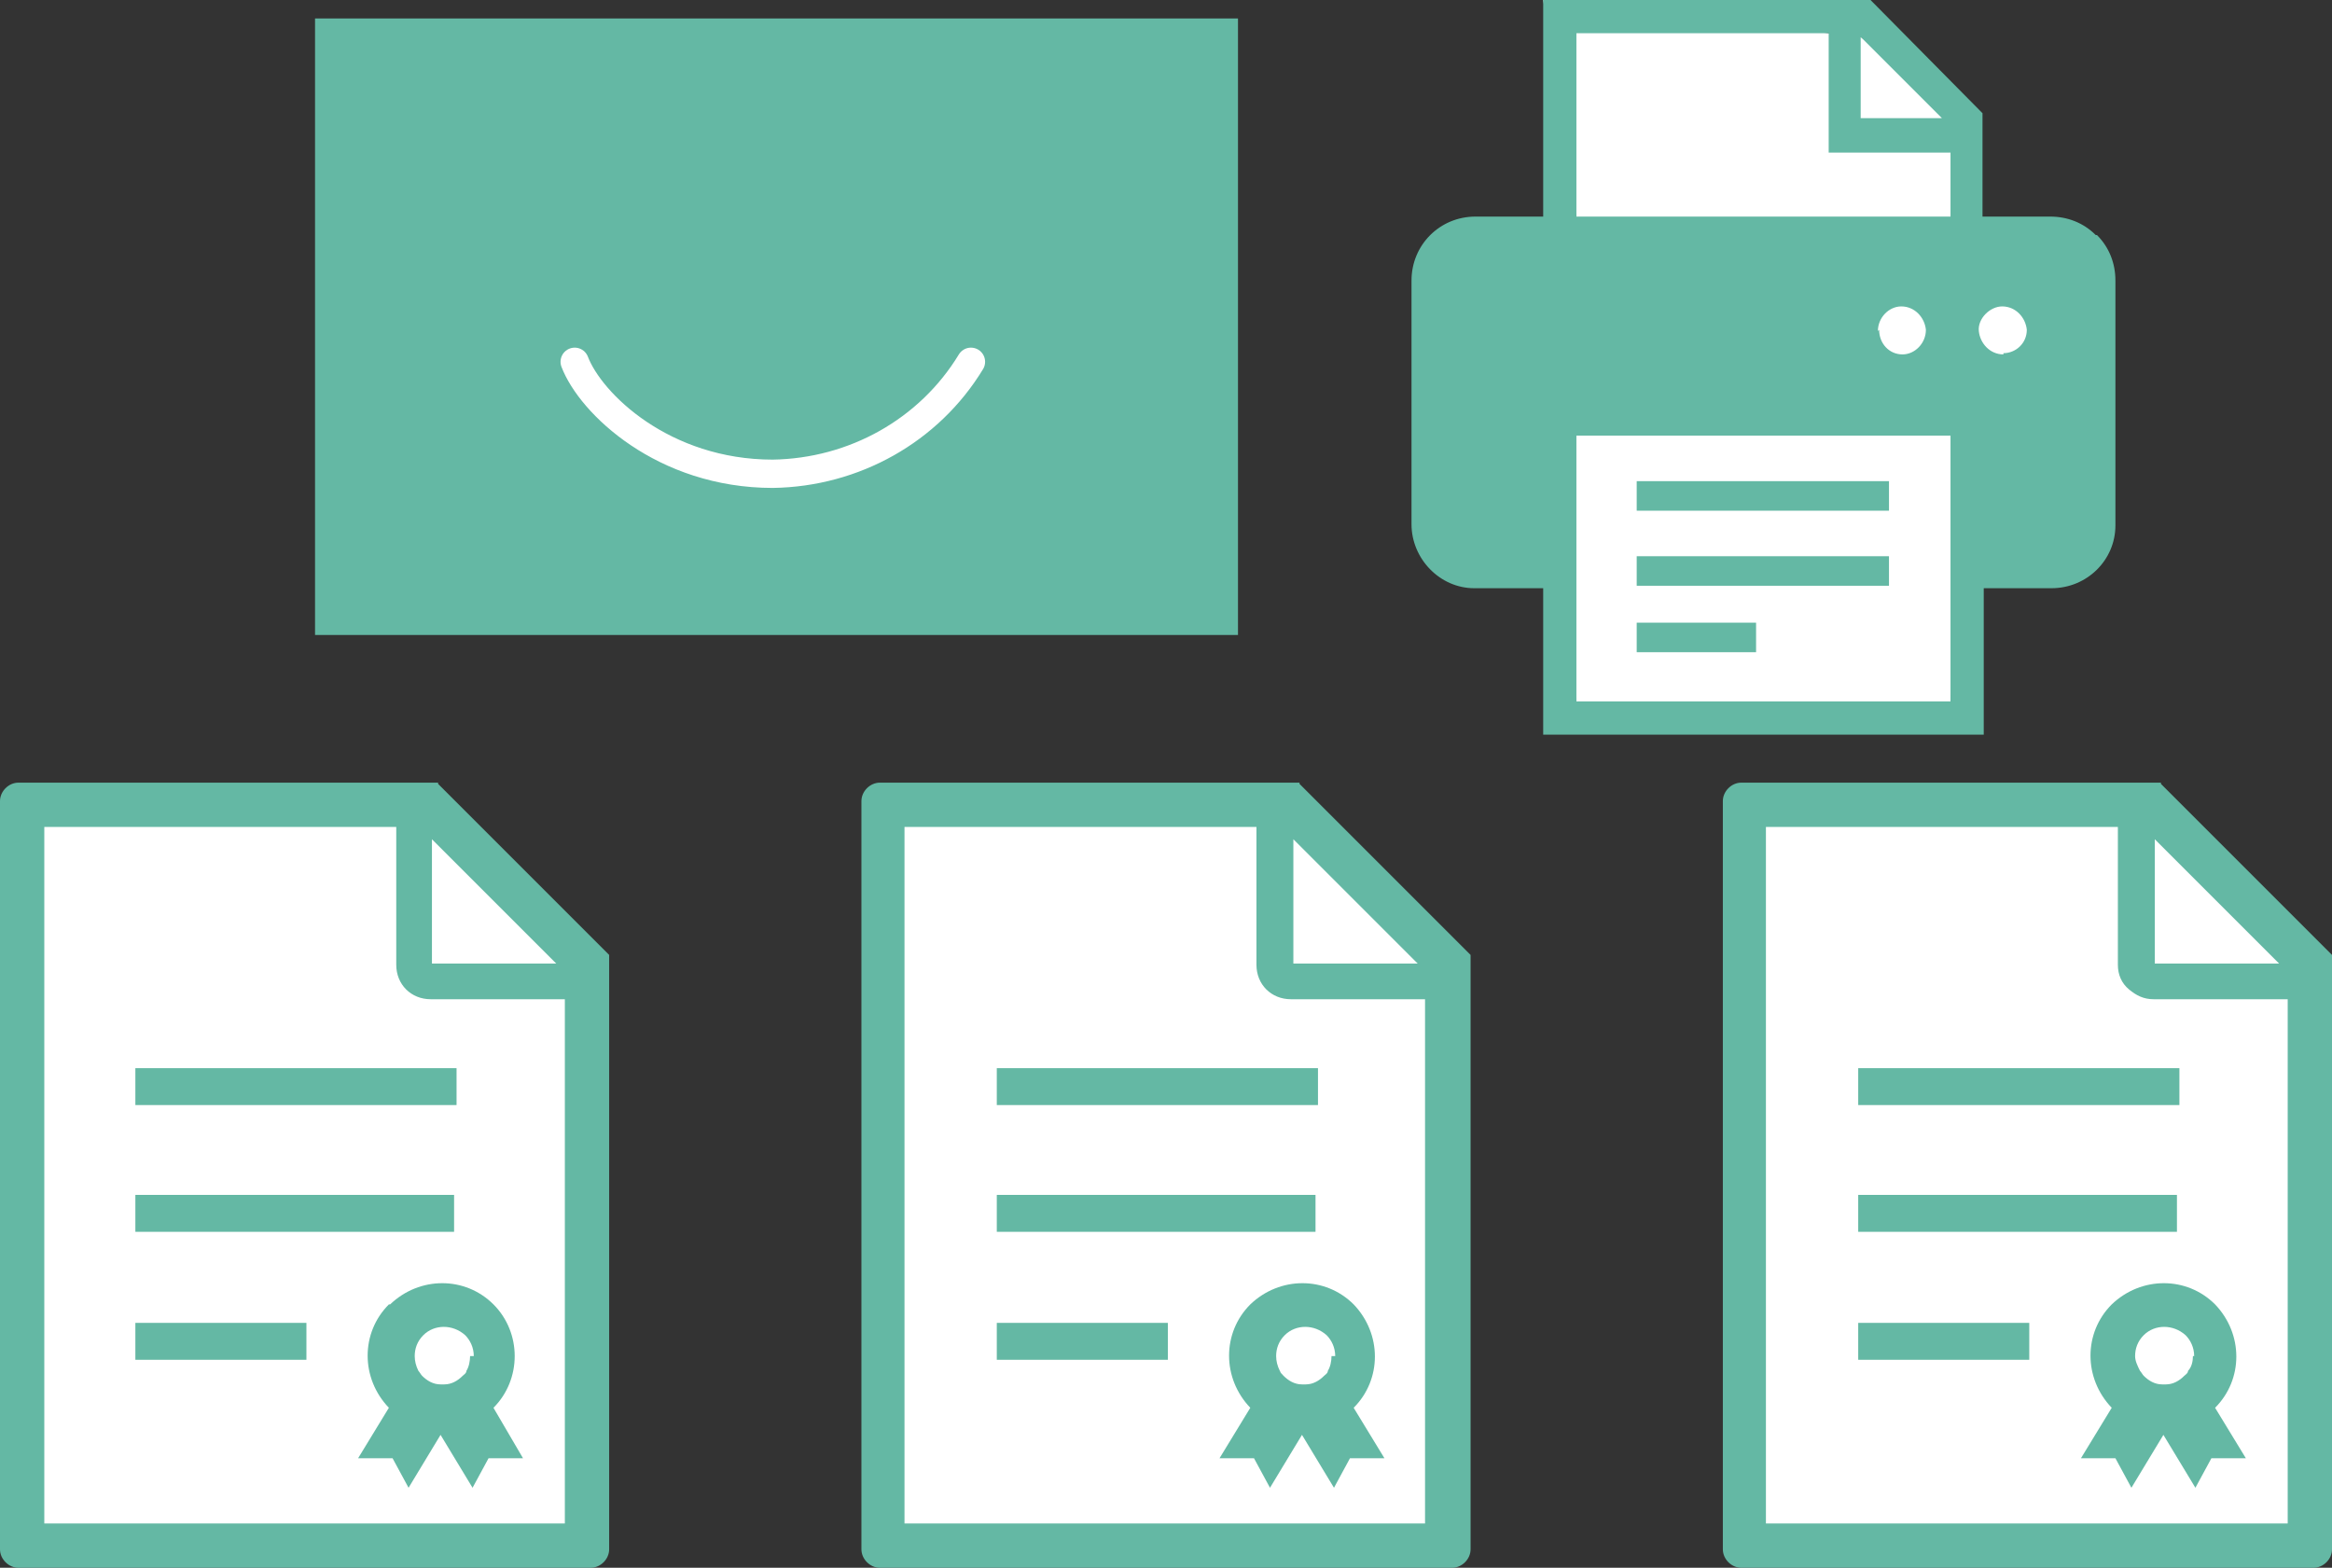
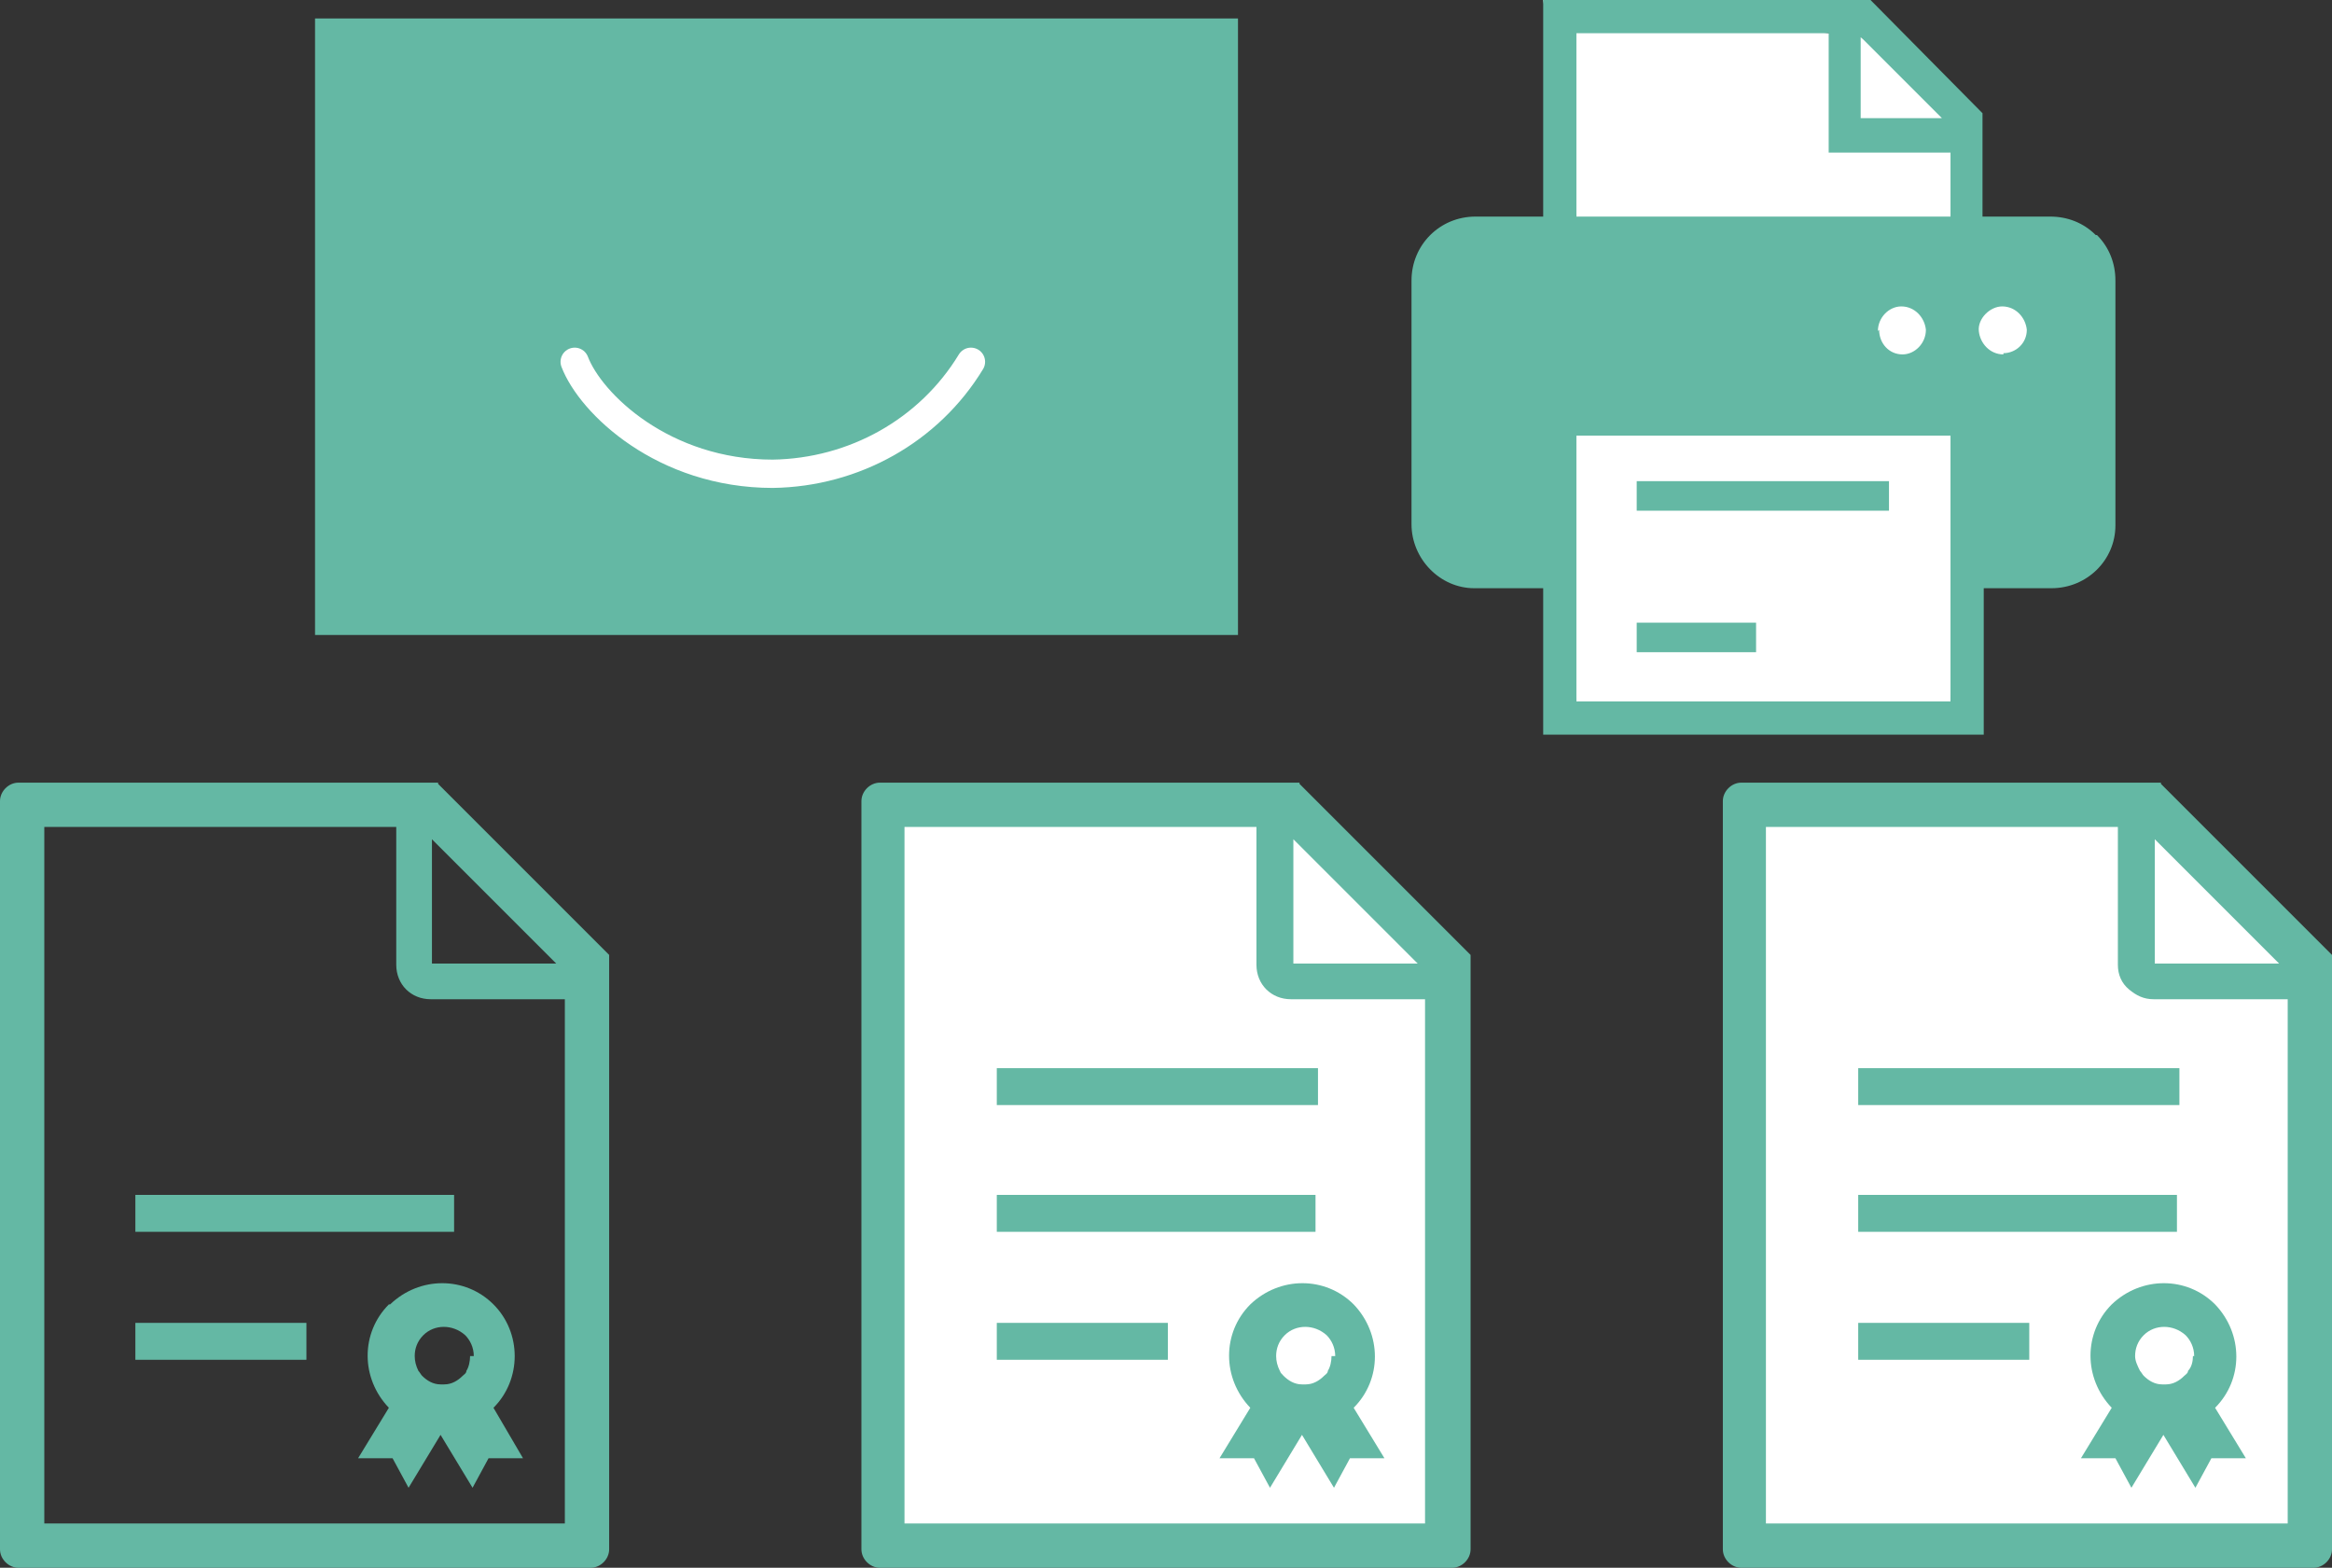
<svg xmlns="http://www.w3.org/2000/svg" id="_レイヤー_2" data-name=" レイヤー 2" version="1.1" viewBox="0 0 189.5 127.4">
  <rect x="0" y="0" width="189.5" height="127.4" fill="#333333" stroke="none" />
  <defs>
    <style>
      .cls-1 {
        fill: #64b8a4;
      }

      .cls-1, .cls-2 {
        stroke-width: 0px;
      }

      .cls-3 {
        fill: none;
        stroke: #fff;
        stroke-linecap: round;
        stroke-linejoin: round;
        stroke-width: 2.3px;
      }

      .cls-2 {
        fill: #fff;
      }
    </style>
  </defs>
  <polygon class="cls-2" points="125.4 0 151.2 3 159.6 9.6 159.6 19.1 167.5 26.5 159.4 45.2 158.5 57 128.1 57 125.4 40.3 124 28.5 128.1 17.6 125.4 0" />
-   <polygon class="cls-2" points="2.2 65.2 33.4 65.2 47.4 78.3 47.4 125.5 2.2 125.5 2.2 65.2" />
  <polygon class="cls-2" points="71.4 65.2 102.6 65.2 116.6 78.3 116.6 125.5 71.4 125.5 71.4 65.2" />
  <polygon class="cls-2" points="142.2 65.2 173.3 65.2 187.3 78.3 187.3 125.5 142.2 125.5 142.2 65.2" />
  <g id="_レイヤー_1-2" data-name=" レイヤー 1-2">
    <g id="_レイヤー_2-2" data-name=" レイヤー 2-2">
      <g id="_レイヤー_5のコピー_3" data-name=" レイヤー 5のコピー 3">
        <path class="cls-1" d="M175.6,63.6h-34.1c-.8,0-1.5.7-1.5,1.5v60.8c0,.8.7,1.5,1.5,1.5h46.5c.8,0,1.5-.7,1.5-1.5v-48.3s-13.9-13.9-13.9-13.9ZM175.1,68.2l10.1,10.1h-10.1v-10.1ZM185.9,123.8h-42.4v-56.6h28.6v11.2c0,.8.3,1.5.9,2s1.2.8,2,.8h10.9v42.6Z" />
        <rect class="cls-1" x="151" y="86.8" width="26.1" height="3" />
        <rect class="cls-1" x="151" y="97.1" width="25.9" height="3" />
        <rect class="cls-1" x="151" y="107.5" width="13.9" height="3" />
        <path class="cls-1" d="M171.6,106c-2.3,2.3-2.3,6,0,8.4,0,0,0,0,0,0h0l-2.5,4.1h2.8l1.3,2.4,2.6-4.3,2.6,4.3,1.3-2.4h2.8l-2.5-4.1h0c2.3-2.3,2.3-6,0-8.4,0,0,0,0,0,0-2.3-2.3-6-2.3-8.4,0,0,0,0,0,0,0h0ZM178.2,110.2c0,.4-.1.9-.4,1.2,0,.2-.2.3-.3.4-.4.4-.9.7-1.5.7h-.3c-.6,0-1.1-.3-1.5-.7-.1-.1-.2-.3-.3-.4-.2-.4-.4-.8-.4-1.2,0-.6.2-1.2.7-1.7.9-.9,2.4-.9,3.4,0,.4.4.7,1,.7,1.7h0s0,0,0,0Z" />
        <rect class="cls-1" x="25.6" y="1.5" width="75" height="50.1" />
        <path class="cls-3" d="M78.9,29.4c-3.4,5.6-9.5,9-16.1,9.1-8.9,0-14.8-5.7-16.1-9.1" />
        <rect class="cls-1" x="133" y="39.1" width="20.5" height="2.4" />
-         <rect class="cls-1" x="133" y="45.2" width="20.5" height="2.4" />
        <rect class="cls-1" x="133" y="50.6" width="9.7" height="2.4" />
        <path class="cls-1" d="M170.3,19.1c-1-1-2.3-1.5-3.7-1.5h-5.5v-8.4L152,0h-26.6v17.6h-5.5c-2.9,0-5.2,2.3-5.2,5.2h0v19.8c0,2.8,2.3,5.2,5.1,5.2h5.6v11.9h35.8v-11.9h5.5c2.9,0,5.2-2.3,5.2-5.1h0v-19.9c0-1.4-.5-2.7-1.5-3.7ZM151.2,3l6.6,6.6h-6.6V3ZM158.5,57h-30.4v-10.6h0v-11h30.4v12.4h0s0,9.3,0,9.3ZM152.6,26.9c0-1.1.9-2,1.9-2,1.1,0,1.9.9,2,1.9,0,1.1-.9,2-1.9,2h0c-1.1,0-1.9-.9-1.9-2h0s0,0,0,0h0ZM158.5,17.6h-30.4V2.7h20.5v9.7h9.9v5.2h0ZM162.8,28.8c-1.1,0-1.9-.9-2-1.9s.9-2,1.9-2c1.1,0,1.9.9,2,1.9h0c0,1.1-.9,1.9-1.9,1.9,0,0,0,0,0,0Z" />
        <path class="cls-1" d="M105.6,63.6h-34.1c-.8,0-1.5.7-1.5,1.5h0v60.8c0,.8.7,1.5,1.5,1.5h46.5c.8,0,1.5-.7,1.5-1.5v-48.3s-13.9-13.9-13.9-13.9ZM105.1,68.2l10.1,10.1h-10.1s0-10.1,0-10.1ZM115.9,123.8h-42.4v-56.6h28.6v11.2c0,.8.3,1.5.8,2s1.2.8,2,.8h10.9s0,42.6,0,42.6Z" />
        <rect class="cls-1" x="81" y="86.8" width="26.1" height="3" />
        <rect class="cls-1" x="81" y="97.1" width="25.9" height="3" />
        <rect class="cls-1" x="81" y="107.5" width="13.9" height="3" />
        <path class="cls-1" d="M101.6,106c-2.3,2.3-2.3,6,0,8.4h0s-2.5,4.1-2.5,4.1h2.8l1.3,2.4,2.6-4.3,2.6,4.3,1.3-2.4h2.8l-2.5-4.1h0c2.3-2.3,2.3-6,0-8.4h0c-2.3-2.3-6-2.3-8.4,0h0s0,0,0,0ZM108.2,110.2c0,.4-.1.9-.3,1.2,0,.2-.2.3-.3.4-.4.4-.9.7-1.5.7h-.3c-.6,0-1.1-.3-1.5-.7s-.2-.3-.3-.4c-.2-.4-.3-.8-.3-1.2,0-.6.2-1.2.7-1.7.9-.9,2.4-.9,3.4,0,.4.4.7,1,.7,1.7h0s0,0,0,0Z" />
        <path class="cls-1" d="M35.6,63.6H1.5c-.8,0-1.5.7-1.5,1.5v60.8c0,.8.7,1.5,1.5,1.5h46.5c.8,0,1.5-.7,1.5-1.5v-48.3s-13.9-13.9-13.9-13.9ZM35.1,68.2l10.1,10.1h-10.1v-10.1ZM45.9,123.8H3.6v-56.6h28.6v11.2c0,.8.3,1.5.8,2s1.2.8,2,.8h10.9v42.6Z" />
-         <rect class="cls-1" x="11" y="86.8" width="26.1" height="3" />
        <rect class="cls-1" x="11" y="97.1" width="25.9" height="3" />
        <rect class="cls-1" x="11" y="107.5" width="13.9" height="3" />
        <path class="cls-1" d="M31.6,106c-2.3,2.3-2.3,6,0,8.4,0,0,0,0,0,0h0l-2.5,4.1h2.8l1.3,2.4,2.6-4.3,2.6,4.3,1.3-2.4h2.8l-2.4-4.1h0c2.3-2.3,2.3-6.1,0-8.4h0c-2.3-2.3-6-2.3-8.4,0,0,0,0,0,0,0,0,0,0,0,0,0ZM38.2,110.2c0,.4-.1.9-.3,1.2,0,.2-.2.3-.3.4-.4.4-.9.7-1.5.7h-.3c-.6,0-1.1-.3-1.5-.7-.1-.1-.2-.3-.3-.4-.2-.4-.3-.8-.3-1.2,0-.6.2-1.2.7-1.7.9-.9,2.4-.9,3.4,0,.4.4.7,1,.7,1.7,0,0,0,0,0,0Z" />
      </g>
    </g>
  </g>
</svg>